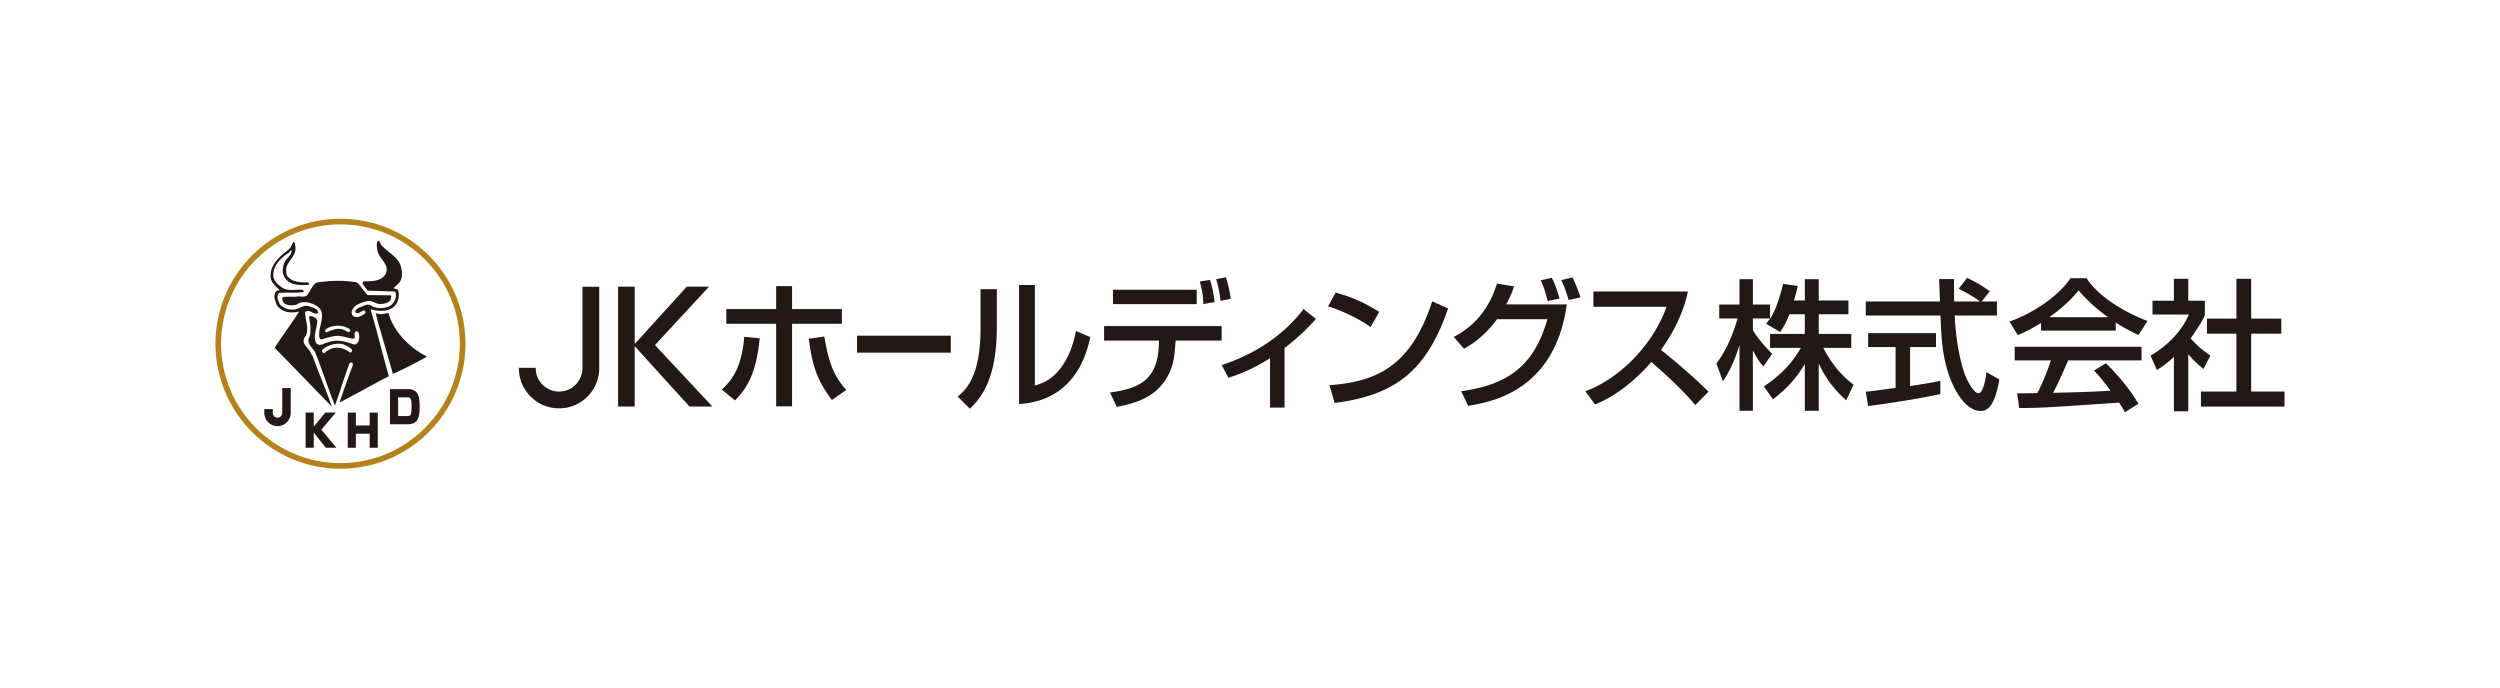
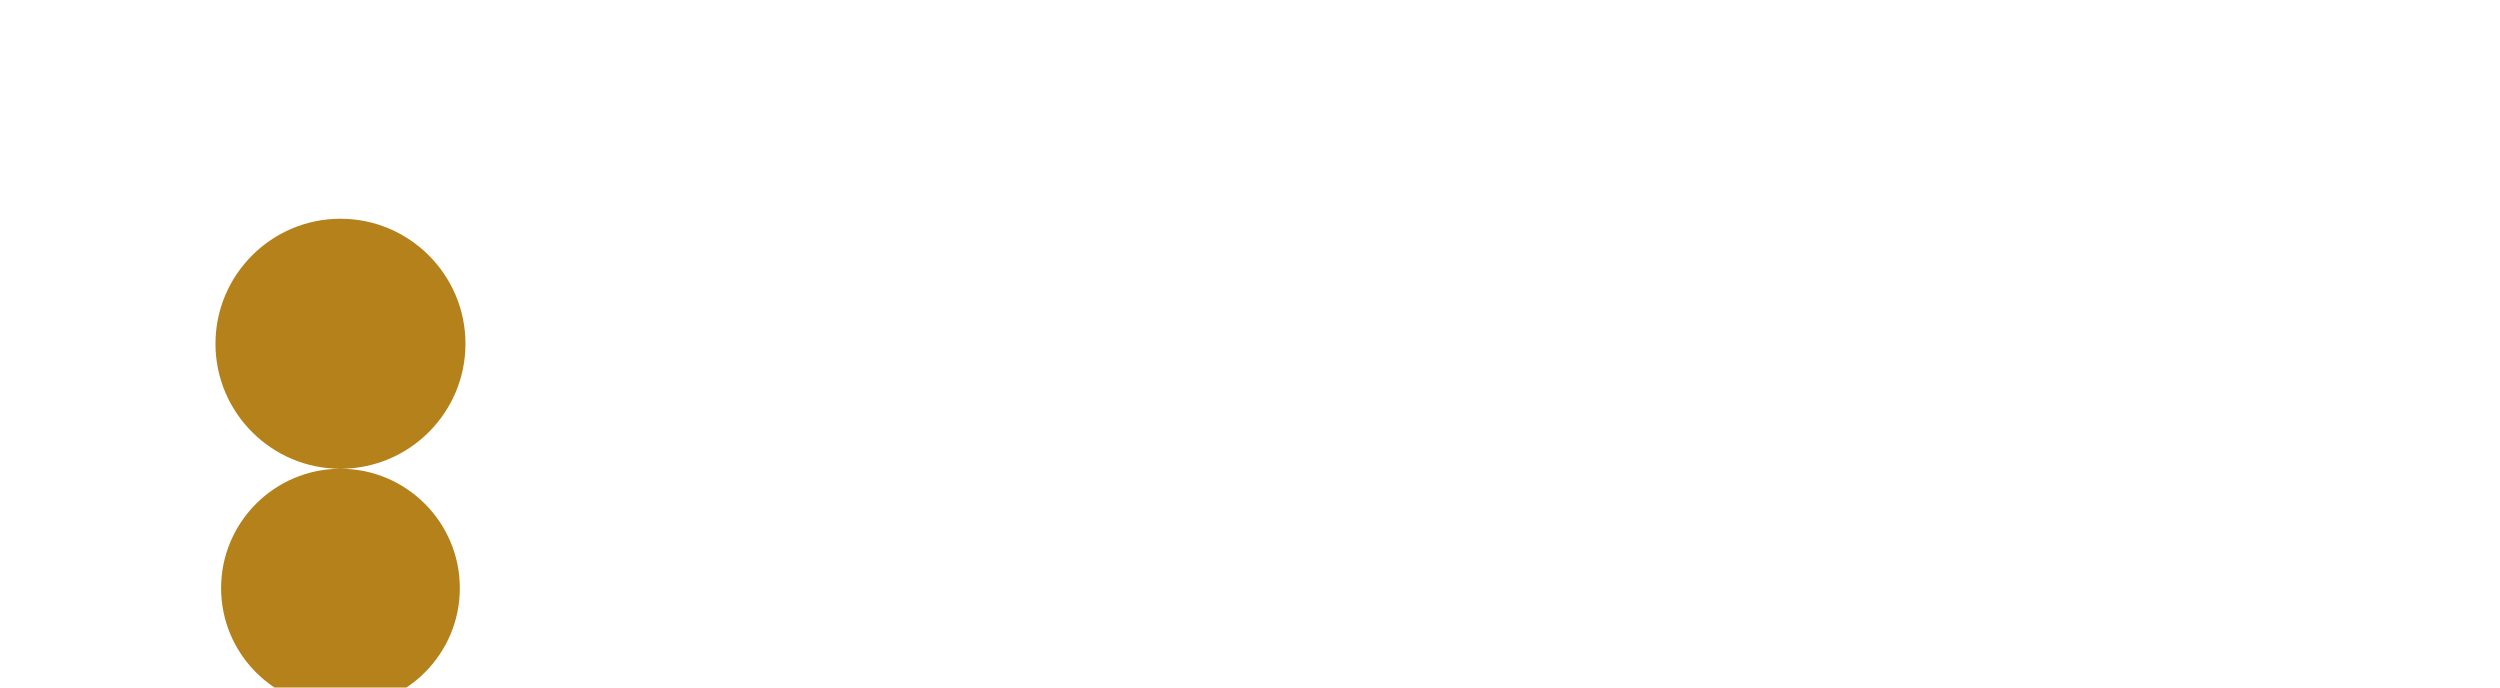
<svg xmlns="http://www.w3.org/2000/svg" width="320" height="88" fill="none">
-   <path fill="#231815" d="M90.753 36.697h-2.846l-6.667 7.334v-7.334h-2.126v15.335h2.126v-7.724l7.01 7.724h2.936l-7.351-7.862zm12.775 6.663c.414 3.28 1.008 5.262 2.954 7.838l1.839-1.28c-1.658-1.891-2.217-3.458-2.811-6.846zm-11.135 6.505 1.694 1.387c1.405-1.423 2.702-3.279 3.153-7.946l-1.982-.198c-.325 4.324-1.892 5.838-2.865 6.757m15.369-10.306h-6.378v-2.937h-2.036v2.937h-6.379v1.891h6.379V52.01h2.036V41.45h6.378zm1.937 5.585h12v-2.18h-12zm22.761 4.198V36.478h-2.019V51.72c1.713-.143 7.46-.612 9.118-8.576l-1.838-.775c-.27 1.424-1.315 6.018-5.261 6.973m-6.955-7.315c0 3.55-.577 7.009-2.937 8.72l1.568 1.568c2.882-2.594 3.459-6.666 3.459-10.684v-4.613h-2.09zm15.82 1.567h7.027l-.019.505c-.144 4.667-2.666 5.64-6.252 6.144l.865 1.838c1.838-.36 4.018-.92 5.496-2.523 1.766-1.892 1.892-3.928 2-5.44l.036-.524h5.891v-1.856h-15.044zm11.855-6.504h-10.72v1.838h10.72zm2.288 1.568a15.7 15.7 0 0 0-.576-2.829l-1.316.198c.306 1.19.415 1.748.451 2.9zm2.072-.415c-.27-1.693-.468-2.27-.631-2.756l-1.242.252c.216.684.468 1.766.558 2.775zm-1.153 8.487.847 1.621c.847-.27 2.792-.883 5.332-2.504v6.324h1.856V44.55a28.6 28.6 0 0 0 4.019-3.73l-1.586-1.261c-2.757 3.603-6.505 5.855-10.468 7.17m13.783 2.576.667 2.27c7.873-.99 11.801-4.216 14.522-12.09l-2.036-.918c-2.648 8.125-6.883 10.288-13.153 10.738m6.378-9.387c-2.414-1.495-3.982-2.018-5.585-2.469l-.973 1.766c1.856.559 4.09 1.658 5.441 2.649zm23.081-1.711c-.486-1.623-.793-2.253-.991-2.65l-1.423.325c.396.883.486 1.19.9 2.648zm-5.82-1.55-2.198-.36c-.738 2.378-2.18 5.08-5.531 6.828l1.315 1.514c.883-.505 2.505-1.46 4.234-3.784h6.433c-1.712 6.09-5.172 8.396-11.027 9.224l.882 1.875c3.046-.523 11.099-1.928 12.631-12.991H192.8c.505-.973.757-1.586 1.009-2.306m6.036-.811c.198.432.541 1.153.937 2.558l1.513-.342c-.378-1.207-.702-1.891-1.008-2.54zm16.216 1.46h-12.108v1.963h9.37c-1.964 5.37-6.415 9.352-10.396 10.81l1.243 1.695c3.441-1.406 5.946-4 7.207-5.442 3.567 3.117 4.882 4.649 5.621 5.514l1.694-1.712c-2.397-2.36-5.027-4.505-6.09-5.351 2.559-3.496 3.225-6.469 3.459-7.477m17.315 7.224h3.586v-1.783H232.8v-2.523h3.801v-1.766H232.8v-2.72h-1.784v2.72h-1.387a25 25 0 0 0 .486-1.855l-1.874-.27c-.666 2.648-1.153 3.62-1.639 4.432h-.037a10 10 0 0 1-.504.684l1.802 1.045c.342-.522.721-1.08 1.189-2.27h1.964v2.523h-4.451v1.783h3.947c-1.352 2.379-3.117 3.838-4.739 4.937l1.171 1.64c1.802-1.387 2.973-2.685 4.036-4.468h.036v5.945h1.784v-6h.036c1.099 2.487 2.793 4.037 3.477 4.649l.937-1.982c-1.64-1.315-2.613-2.414-3.874-4.72m-9.009-5.55V35.74h-1.711v3.243h-2.595v1.784h2.342c-.576 2.054-1.423 4.054-2.702 5.766l.829 2.27c1.117-1.658 1.657-3.154 2.09-4.54h.036v8.323h1.711v-7.693h.037c.396.793.756 1.387 1.296 2.018l1.136-1.621c-.973-.992-1.91-2.037-2.469-3.046v-1.477h2.198v-1.784zm28.883 11.352c-.631 0-1.424-1.621-1.64-2.126-.612-1.477-1.297-4.703-1.405-7.82h5.405v-1.801h-1.946l1.027-1.316c-1.441-.973-1.477-.99-2.901-1.711l-1.08 1.405c.9.45 1.693.865 2.684 1.586v.036h-3.261c-.018-1.28-.018-1.946-.018-2.865h-1.91c.018.288.072 1.91.108 2.865h-9.496v1.801h9.568c.108 2.956.234 6.27 1.802 9.315.432.83 1.621 2.901 3.369 2.901 1.622 0 2.108-2.648 2.36-4.035l-1.657-.937c-.072.63-.361 2.702-1.009 2.702m-8.757-5.91h3.316V42.64h-8.685v1.785h3.514v5.225c-.469.072-2.487.324-2.919.396-.253.018-.451.054-.902.09l.307 1.838c2.162-.27 6.324-.901 9.243-1.532v-1.694c-.703.145-1.802.361-3.874.667zm13.387 1.712h4.631c-.523 1.622-1.171 3.117-1.73 4.18-.865.018-2.216.036-2.594.036l.27 1.874c2.739 0 3.351-.054 12.792-.685.469.739.523.811.739 1.225l1.73-1.08c-1.477-2.505-3.387-4.433-4.162-5.19l-1.532.937c.523.523.937.991 2.126 2.577-2.774.162-3.639.18-7.351.27.559-1.027 1.045-2.144 1.928-4.144h9.387v-1.748H257.88zm9.207-10.522h-2.072c-1.531 2.324-4.9 4.54-7.801 5.55l1.063 1.729c.775-.324 1.603-.703 2.973-1.55v.973h9.567v-1.027c1.099.703 2.144 1.226 2.901 1.604l1.153-1.802c-3.514-1.369-6.45-3.387-7.784-5.477m2.721 4.99h-7.459v-.036c2.018-1.423 2.991-2.522 3.712-3.387 1.116 1.28 2.36 2.45 3.747 3.387zm13.117 4.92c-1.171-.866-1.604-1.172-2.522-2.217.378-.505 1.819-2.666 1.819-3.045v-1.766h-2.126v-2.81h-1.838v2.81h-2.738v1.766h4.648c-.81 1.964-2.576 3.91-4.9 5.261l.81 1.838c.451-.27 1.154-.72 2.18-1.675v6.954h1.838v-7.297a15 15 0 0 0 1.946 1.892zm5.225 4.594v-7.405h3.856v-1.928h-3.856v-5.1h-1.892v5.1h-3.765v1.928h3.765v7.405h-4.54v1.928h10.702v-1.928zM76.702 36.698h-2.146v10.43h-.005a2.991 2.991 0 1 1-5.983 0h.005-.001v-.05h-2.146l-.005.05h-.002a5.142 5.142 0 1 0 10.284 0z" />
-   <path fill="#B5811B" d="M43.58 60c-8.823 0-16-7.178-16-16.002 0-8.821 7.177-15.998 16-15.998 8.822 0 16 7.177 16 15.998 0 8.824-7.178 16.002-16 16.002m0-31.28c-8.426 0-15.28 6.854-15.28 15.278 0 8.426 6.854 15.28 15.28 15.28 8.424 0 15.279-6.854 15.279-15.28 0-8.424-6.855-15.277-15.28-15.277" />
-   <path fill="#231815" d="M35.804 37.14q-.278.03-.495.173c-.378.546-.073 1.238.135 1.763.64.902 1.768 1.055 2.778.807l.043.037c-.975 1.555-2.13 3.042-3.103 4.598 2.47 2.538 4.88 5.03 7.322 7.544-.769-2.197-1.692-4.304-2.461-6.477l-.172-.248c-.207-.79-1.57-1.398-.712-2.33.455-1.003-.098-2.058-.068-3.063.563-.519 1.058.501 1.655.112-.08-.64-.778-.683-1.236-.872-.578-.16-1.01.219-1.51.377-.788.194-1.596-.01-2.147-.596-.198-.427-.545-1.048-.11-1.473 1.011-.088 2.112.035 3.106-.108.076-.1 0-.22-.078-.29-.852-.073-1.86.207-2.57-.239-.571-.386-1.16-.848-1.199-1.585-.035-1.221.89-2.203 1.87-2.847.204-.08.233-.353.456-.389.071.533-.473.91-.765 1.336-.362.588-.496 1.444-.147 2.075.602 1.086 1.859 1.072 3.025 1.024l.146-.07c.007-.124-.01-.163-.106-.251-1.023 0-2.063-.014-2.715-.841a1.4 1.4 0 0 1-.107-.628c.018-.042-.012-.055-.029-.079.017-1.173 1.412-1.782 1.197-3.05.028-.068-.09-.081 0-.108-.067-.039-.031-.121-.042-.178-.025-.104-.049-.34-.242-.256-.164.334-.292.684-.602.955-1.079.815-2.248 1.832-2.288 3.24-.054.852.57 1.4 1.17 1.936m12.271 2.916c.188.688.327 1.408.567 2.07l1.652 5.738a57 57 0 0 0 4.367-2.215c-2.158-1.054-4.348-3.26-4.932-5.593-.502.108-1.167.263-1.654 0m-.59-.46c.876.246 2.002.333 2.772-.207.709-.507.925-1.385.709-2.225-.154-.204-.396-.182-.604-.278.254-.185.545-.503.78-.738.34-.496.398-1.233.213-1.83-.205-1.391-1.75-1.974-2.564-2.988-.158-.143-.121-.603-.43-.457-.077.087-.128.232-.11.314-.088.255.033.495.04.738.07 1.155 1.643 1.82 1.09 3.102-.564 1.01-1.74.974-2.814.98-.142.03-.155.184-.142.325l.63.874 3.455.107.138.137c.115.67-.13 1.196-.595 1.626-.662.442-1.82.5-2.502.069-.557-.39-1.1.101-1.626.244-.164.121-.534.288-.417.602.315.302.596-.108.886-.174.1-.05.273-.158.35.025.146.428-.435.469-.671.673-.29.104-.719.112-.956-.14-.056-.132-.13-.25-.104-.431.17-.936 1.235-1.19 2.014-1.406.602-.117 1.06.36 1.653.39.506-.04 1.06-.125 1.332-.593-.005-.172.187-.397-.028-.535l-2.928-.028c-.515-.487-.857-1.205-1.398-1.624-1.48-.277-3.26-.242-4.758-.033-.836-.005-1.003.946-1.44 1.442-.263.703-1.074.243-1.586.427-.536.02-1.196-.058-1.72.068-.051.267.008.569.242.77.419.335 1.078.279 1.584.171.721-.562 1.75-.296 2.464.108 1.628.916.141 2.754.456 4.158.06.145.195.21.35.17a9.7 9.7 0 0 1 1.652-.422c.877-.093 1.557.282 2.366.356.31-.204-.028-.608.207-.879.114-.096.247-.132.356 0 .225.33.175.908.029 1.267-.13.17-.282.398-.527.353-1-.358-2.256-.74-3.346-.279-.475.08-1 .567-1.478.14-.541-.966.13-1.96.106-2.953-.152-.37-.536-.487-.875-.567-.106.017-.126.088-.173.174.133.856.37 1.986-.077 2.785-.11.706.589 1.168.885 1.755.874 2.233 1.612 4.525 2.502 6.751.61-1.664 1.105-3.362 1.723-5.024.053-.192.13-.479.388-.5.162.06.194.225.17.389a109 109 0 0 0-1.694 4.747c2.125-1.087 4.185-2.28 6.308-3.371-.798-2.83-1.501-5.702-2.324-8.512zm-2.673 2.81c-.289.257-.567-.132-.848-.199-.789-.312-1.535.079-2.218.347-.156-.07-.084-.22-.108-.347.846-.713 2.248-.635 3.132-.082.015.096.127.194.042.282m.109 2.719c-.047-.01-.062.014-.081.034-.603-.513-1.361-.767-2.22-.597a2.5 2.5 0 0 0-1.088.627c-.137.061-.233-.086-.283-.172-.118-.218.186-.371.318-.499.783-.471 1.971-.773 2.814-.24.242.118.503.284.67.496.046.144-.038.28-.13.35m-1.934 7.684h-1.348l-1.481 1.81v-1.81H39.12v4.5h1.038v-1.933l1.545 1.933h1.36l-1.93-2.315zm4.333 1.654h-1.768V52.81h-1.038v4.5h1.038v-1.79h1.768v1.79h1.038v-4.5H47.32zm4.819-4.657H49.92v4.5h2.247c1.303 0 1.55-.798 1.55-2.271 0-.766-.062-1.528-.507-1.917-.35-.312-.785-.312-1.072-.312m-.069 3.45H50.96v-2.399h1.106c.46 0 .61.088.61 1.135 0 1.178-.084 1.263-.605 1.263m-15.947-.403c0 .334-.27.605-.603.605a.604.604 0 0 1-.602-.565v-.53h-1.082l-.005.49c0 .933.758 1.691 1.69 1.691s1.69-.758 1.69-1.69v-3.18h-1.086z" />
+   <path fill="#B5811B" d="M43.58 60c-8.823 0-16-7.178-16-16.002 0-8.821 7.177-15.998 16-15.998 8.822 0 16 7.177 16 15.998 0 8.824-7.178 16.002-16 16.002c-8.426 0-15.28 6.854-15.28 15.278 0 8.426 6.854 15.28 15.28 15.28 8.424 0 15.279-6.854 15.279-15.28 0-8.424-6.855-15.277-15.28-15.277" />
</svg>